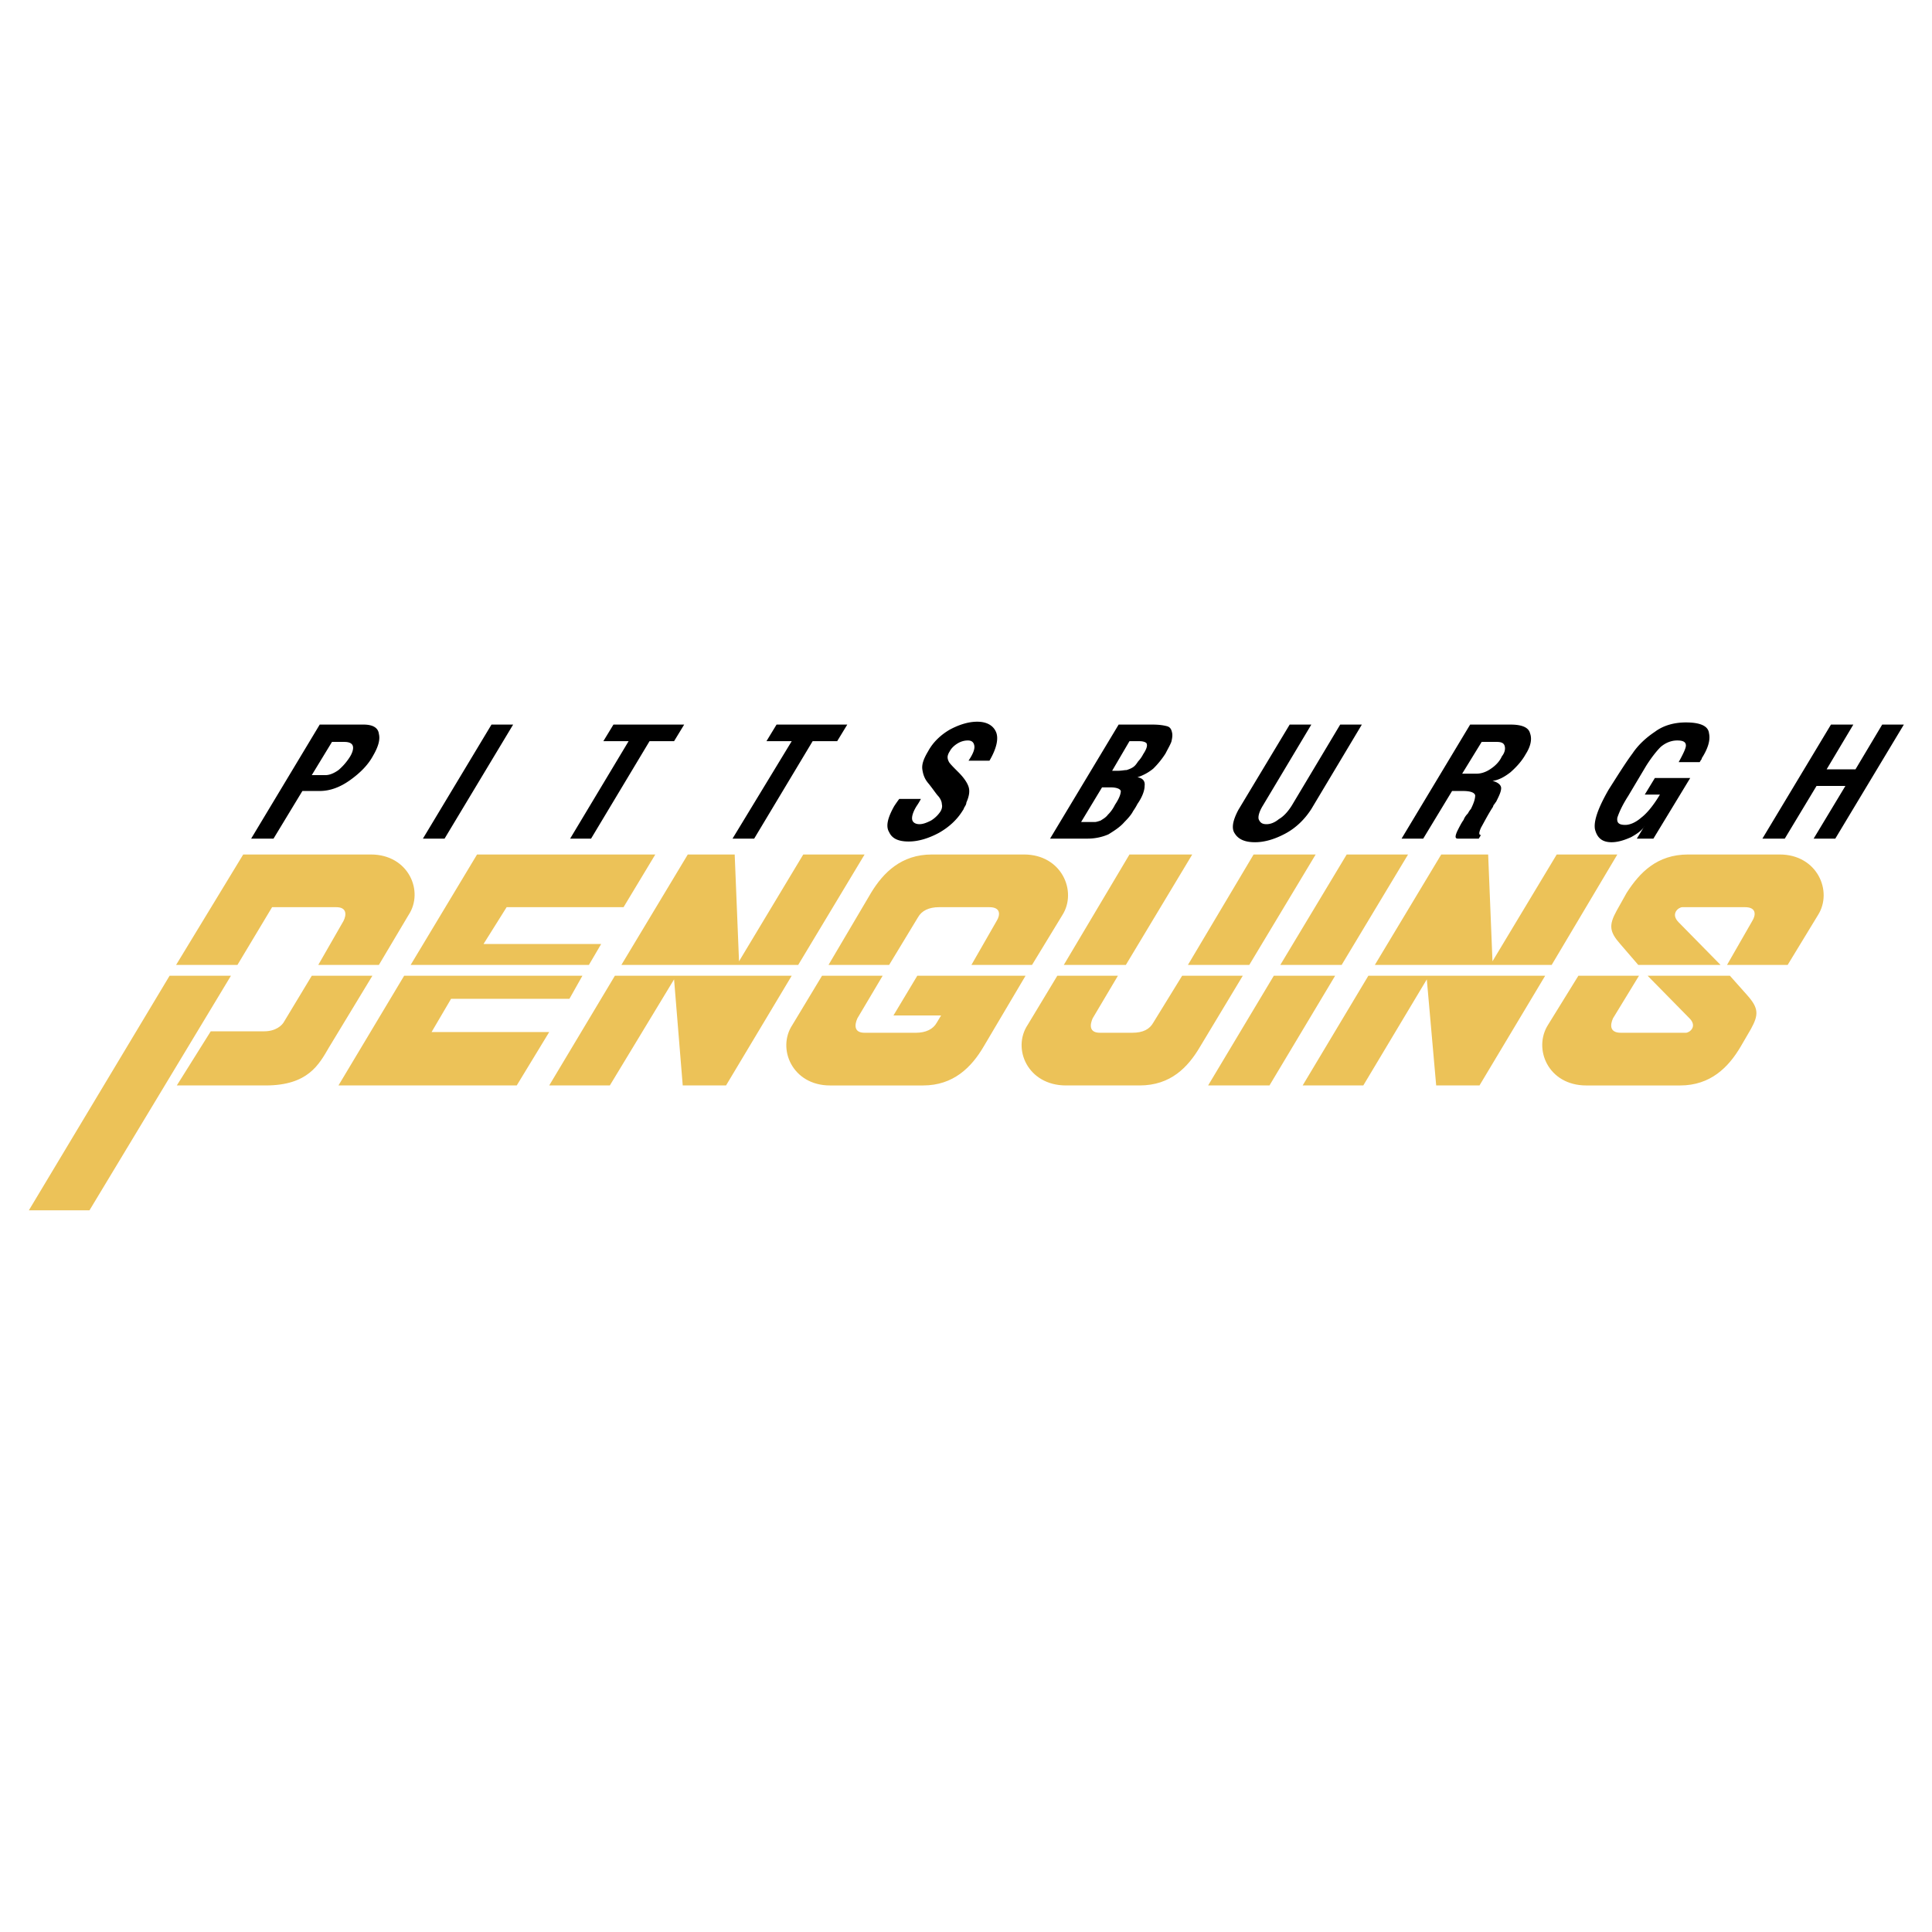
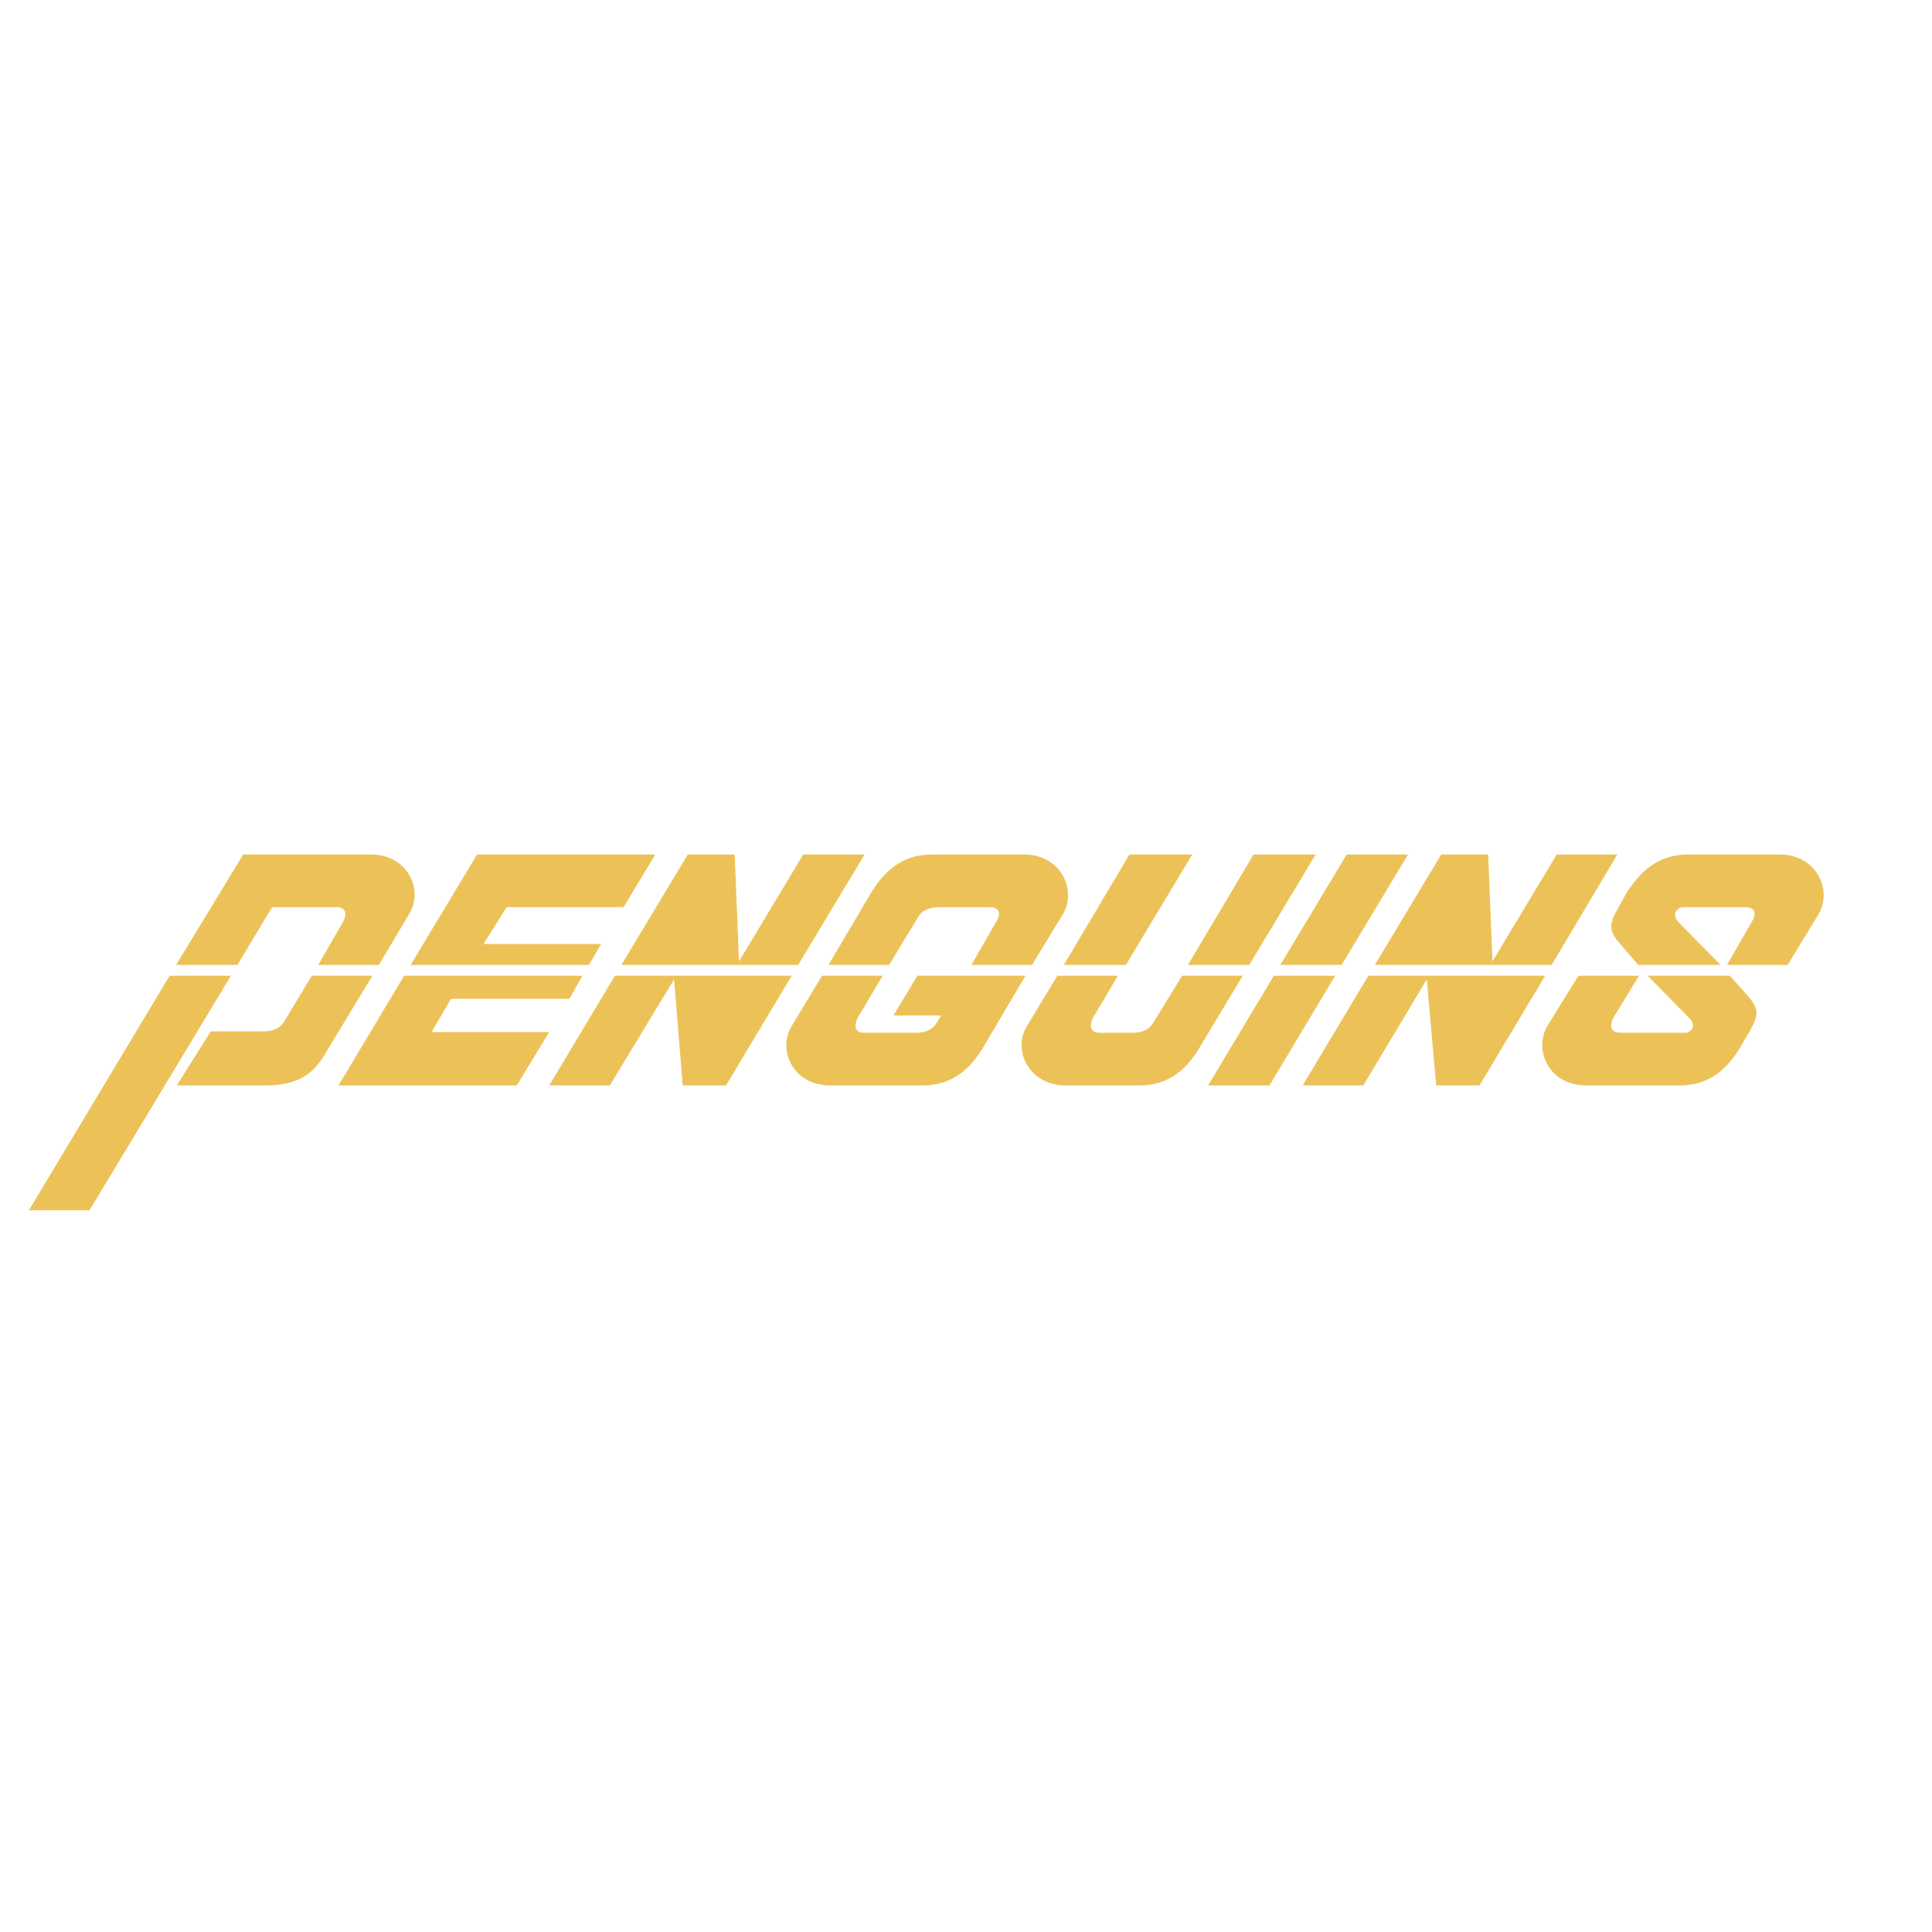
<svg xmlns="http://www.w3.org/2000/svg" width="2500" height="2500" viewBox="0 0 192.744 192.744">
  <g fill-rule="evenodd" clip-rule="evenodd">
-     <path fill="#fff" d="M0 0h192.744v192.744H0V0z" />
    <path fill="#ecc258" d="M161.352 85.248h-6.047l-6.409 10.656-.431-10.656h-4.682l-6.623 11.016h17.641l6.551-11.016zM129.959 108.288h6.049l6.336-10.584.935 10.584h4.321l6.552-10.944h-17.64l-6.553 10.944zM27.144 90.504h6.408c1.08 0 1.008.792.72 1.368l-2.52 4.392H37.8l2.952-4.968c1.584-2.376 0-6.048-3.744-6.048H24.264l-6.696 11.016h6.12l3.456-5.76zM28.368 101.88c-.216.432-.864 1.008-2.016 1.008h-5.328l-3.384 5.4h8.856c4.248 0 5.328-2.088 6.336-3.816l4.32-7.128h-6.048l-2.736 4.536zM2.88 120.744h6.048l14.112-23.4h-6.12l-14.04 23.4zM59.976 94.176H48.24l2.304-3.672h11.664l3.168-5.256H47.592l-6.624 11.016h17.784l1.224-2.088zM33.768 108.288h17.784l3.24-5.328H43.056L45 99.647h11.808l1.296-2.303H40.32l-6.552 10.944zM54.792 108.288h6.048l6.408-10.584.864 10.584h4.32l6.552-10.944h-17.64l-6.552 10.944zM86.256 85.248h-6.12l-6.408 10.656-.432-10.656h-4.68l-6.624 11.016h17.64l6.624-11.016zM118.943 85.248h-6.263l-6.551 11.016h6.191l6.623-11.016zM140.473 85.248h-6.121l-6.623 11.016h6.119l6.625-11.016zM131.256 85.248h-6.192l-6.552 11.016h6.121l6.623-11.016zM120.527 108.288h6.121l6.551-10.944h-6.119l-6.553 10.944zM91.584 91.512c.36-.648 1.08-1.008 2.088-1.008h5.041c1.15 0 1.078.792.719 1.368l-2.519 4.392h6.046l3.025-4.968c1.512-2.376-.072-6.048-3.816-6.048h-9.216c-3.024 0-4.824 1.8-6.048 3.816l-4.248 7.2h6.048l2.88-4.752zM167.473 92.016c-.865-.864 0-1.512.359-1.512h6.264c1.152 0 1.08.792.721 1.368l-2.52 4.392h6.047l3.023-4.968c1.514-2.376-.07-6.048-3.814-6.048h-9.145c-3.096 0-4.824 1.8-6.121 3.816l-1.008 1.8c-.791 1.44-.719 2.088.361 3.312l1.799 2.088h8.209l-4.175-4.248zM96.264 97.344h-4.752l-2.376 3.96h4.752l-.432.72c-.36.648-1.08 1.009-2.088 1.009h-5.112c-1.08 0-1.008-.792-.72-1.44l2.52-4.248h-6.048l-2.952 4.896c-1.584 2.376 0 6.048 3.744 6.048h9.288c3.024 0 4.825-1.8 6.049-3.888l4.176-7.057h.072-6.121zM115.057 102.023c-.361.648-1.008 1.009-2.088 1.009h-3.24c-1.08 0-1.008-.792-.721-1.44l2.52-4.248h-6.047l-2.953 4.896c-1.584 2.376 0 6.048 3.816 6.048h7.344c3.096 0 4.824-1.8 6.049-3.888l4.248-7.057h-6.049l-2.879 4.68zM168.48 101.52c.936.864.072 1.513-.289 1.513h-6.479c-1.152 0-1.08-.792-.793-1.44l2.592-4.248h-6.047l-3.025 4.896c-1.512 2.376 0 6.048 3.816 6.048h9.359c3.025 0 4.824-1.8 6.049-3.888l1.008-1.729c.793-1.439.793-2.088-.359-3.384l-1.729-1.944h-8.209l4.106 4.176z" />
-     <path d="M31.104 77.328l2.016-3.312h1.224c.504 0 .792.145.864.432.072.288-.072.72-.36 1.152a5.764 5.764 0 0 1-1.08 1.225c-.504.359-.936.504-1.296.504h-1.368v-.001zm.792-5.04l-6.84 11.376h2.232l2.88-4.752h1.728c1.008 0 2.016-.36 3.024-1.08 1.008-.72 1.8-1.512 2.304-2.448.504-.864.72-1.584.576-2.16-.072-.647-.648-.936-1.512-.936h-4.392zM44.352 83.664h-2.16l6.84-11.376h2.16l-6.84 11.376zM67.248 73.944H64.8l-5.832 9.72H56.88l5.832-9.72h-2.52l1.008-1.656h7.056l-1.008 1.656zM83.52 73.944h-2.448l-5.832 9.72h-2.16l5.904-9.72h-2.52l1.008-1.656h7.056l-1.008 1.656zM96.408 80.064c0 .144-.072.288-.216.504-.072.216-.144.288-.144.288-.576.936-1.368 1.656-2.376 2.232-1.08.576-2.088.864-3.024.864-1.008 0-1.656-.288-1.944-.937-.36-.576-.144-1.439.504-2.592.144-.216.288-.432.504-.72h2.16a6.332 6.332 0 0 1-.432.72c-.36.576-.504 1.08-.432 1.368.072.288.36.432.72.432s.72-.144 1.152-.36a3.07 3.07 0 0 0 .864-.792c.216-.288.288-.576.216-.864 0-.216-.144-.576-.432-.864-.288-.36-.576-.792-.936-1.224-.36-.432-.504-.864-.576-1.368-.072-.504.144-1.08.576-1.8.504-.937 1.296-1.656 2.16-2.16.936-.503 1.872-.791 2.736-.791.936 0 1.584.36 1.871 1.008.289.648.072 1.656-.646 2.88h-2.089c.433-.648.647-1.152.575-1.512-.07-.36-.287-.504-.647-.504-.288 0-.648.072-1.008.288-.36.216-.648.504-.792.792-.144.216-.216.432-.216.576 0 .216.072.36.144.504.144.216.432.504.936 1.008s.864 1.008 1.008 1.44.072.936-.216 1.584zM113.545 75.96c-.145.216-.289.432-.506.576-.215.144-.432.216-.646.288-.217 0-.504.072-.865.072h-.577l1.729-2.952h1.008c.432 0 .721.144.721.288.072.216-.072.576-.359 1.008a3.195 3.195 0 0 1-.505.72zm-3.025 5.328c-.215.288-.504.432-.719.576-.217.072-.434.144-.576.144h-1.37l2.088-3.456h.865c.576 0 .936.144 1.008.36 0 .288-.145.72-.576 1.368-.217.432-.431.72-.72 1.008zm3.671-2.88c.072-.504-.215-.792-.719-.864a4.793 4.793 0 0 0 1.584-.864 8.624 8.624 0 0 0 1.223-1.512c.217-.432.434-.792.576-1.152.072-.288.145-.647.072-.936-.072-.36-.215-.576-.576-.648-.287-.072-.719-.144-1.367-.144H111.6l-6.84 11.376h3.744c.721 0 1.439-.144 2.088-.432.576-.36 1.152-.72 1.584-1.224.432-.432.721-.792.863-1.08.145-.216.289-.432.434-.72.504-.72.718-1.368.718-1.8zM130.824 80.712c-.648 1.008-1.512 1.872-2.592 2.448-1.08.576-2.088.864-3.025.864-1.008 0-1.654-.288-2.016-.864-.359-.504-.215-1.296.361-2.376l5.111-8.496h2.16L126 80.352c-.359.576-.504 1.08-.432 1.368.145.36.359.504.791.504.361 0 .793-.144 1.225-.504.504-.288.936-.792 1.297-1.368l4.822-8.064h2.16l-5.039 8.424zM150.119 74.448c.072.288 0 .648-.287 1.008-.217.504-.648.936-1.08 1.224-.504.36-1.008.504-1.439.504h-1.441l1.945-3.168h1.512c.503 0 .72.144.79.432zm-2.375 8.856c-.217 0-.217-.216 0-.72.287-.504.648-1.224 1.152-2.016.072-.072.072-.216.143-.288.072-.072.145-.216.217-.288.289-.576.504-1.008.504-1.368 0-.288-.287-.576-.863-.72.576-.072 1.152-.36 1.799-.864.648-.576 1.152-1.152 1.512-1.8.506-.792.648-1.512.434-2.088-.145-.576-.793-.864-1.945-.864h-4.031l-6.84 11.376h2.16l2.879-4.752h1.08c.721 0 1.152.144 1.225.432 0 .36-.145.792-.432 1.368 0 0-.145.144-.289.432-.215.216-.359.433-.432.648-.215.288-.432.72-.648 1.152-.215.504-.215.72.072.72h2.088l.215-.36zM164.951 83.664h-1.654l.791-1.296c-.217.432-.721.792-1.367 1.152-.648.288-1.297.504-1.945.504-.936 0-1.439-.432-1.656-1.296-.143-.792.289-2.088 1.369-3.96 1.008-1.584 1.729-2.736 2.375-3.6.576-.864 1.369-1.584 2.232-2.16.863-.648 1.943-.936 3.096-.936 1.441 0 2.232.36 2.305 1.08.145.648-.072 1.44-.648 2.376-.072.072-.072.216-.145.288-.07.072-.07.144-.143.216h-2.088c.432-.792.719-1.368.719-1.656 0-.36-.287-.504-.863-.504s-1.152.216-1.656.648c-.432.432-.936 1.08-1.439 1.872l-1.801 3.024c-.648 1.008-.936 1.728-1.08 2.16-.072.504.145.72.793.72.432 0 1.008-.216 1.584-.72.576-.433 1.223-1.224 1.871-2.304h-1.512l1.008-1.656h3.527l-3.673 6.048zM183.096 83.664h-2.16l3.168-5.256h-2.879l-3.168 5.256h-2.233l6.84-11.376h2.232l-2.664 4.464h2.879l2.664-4.464h2.161l-6.84 11.376z" />
  </g>
</svg>